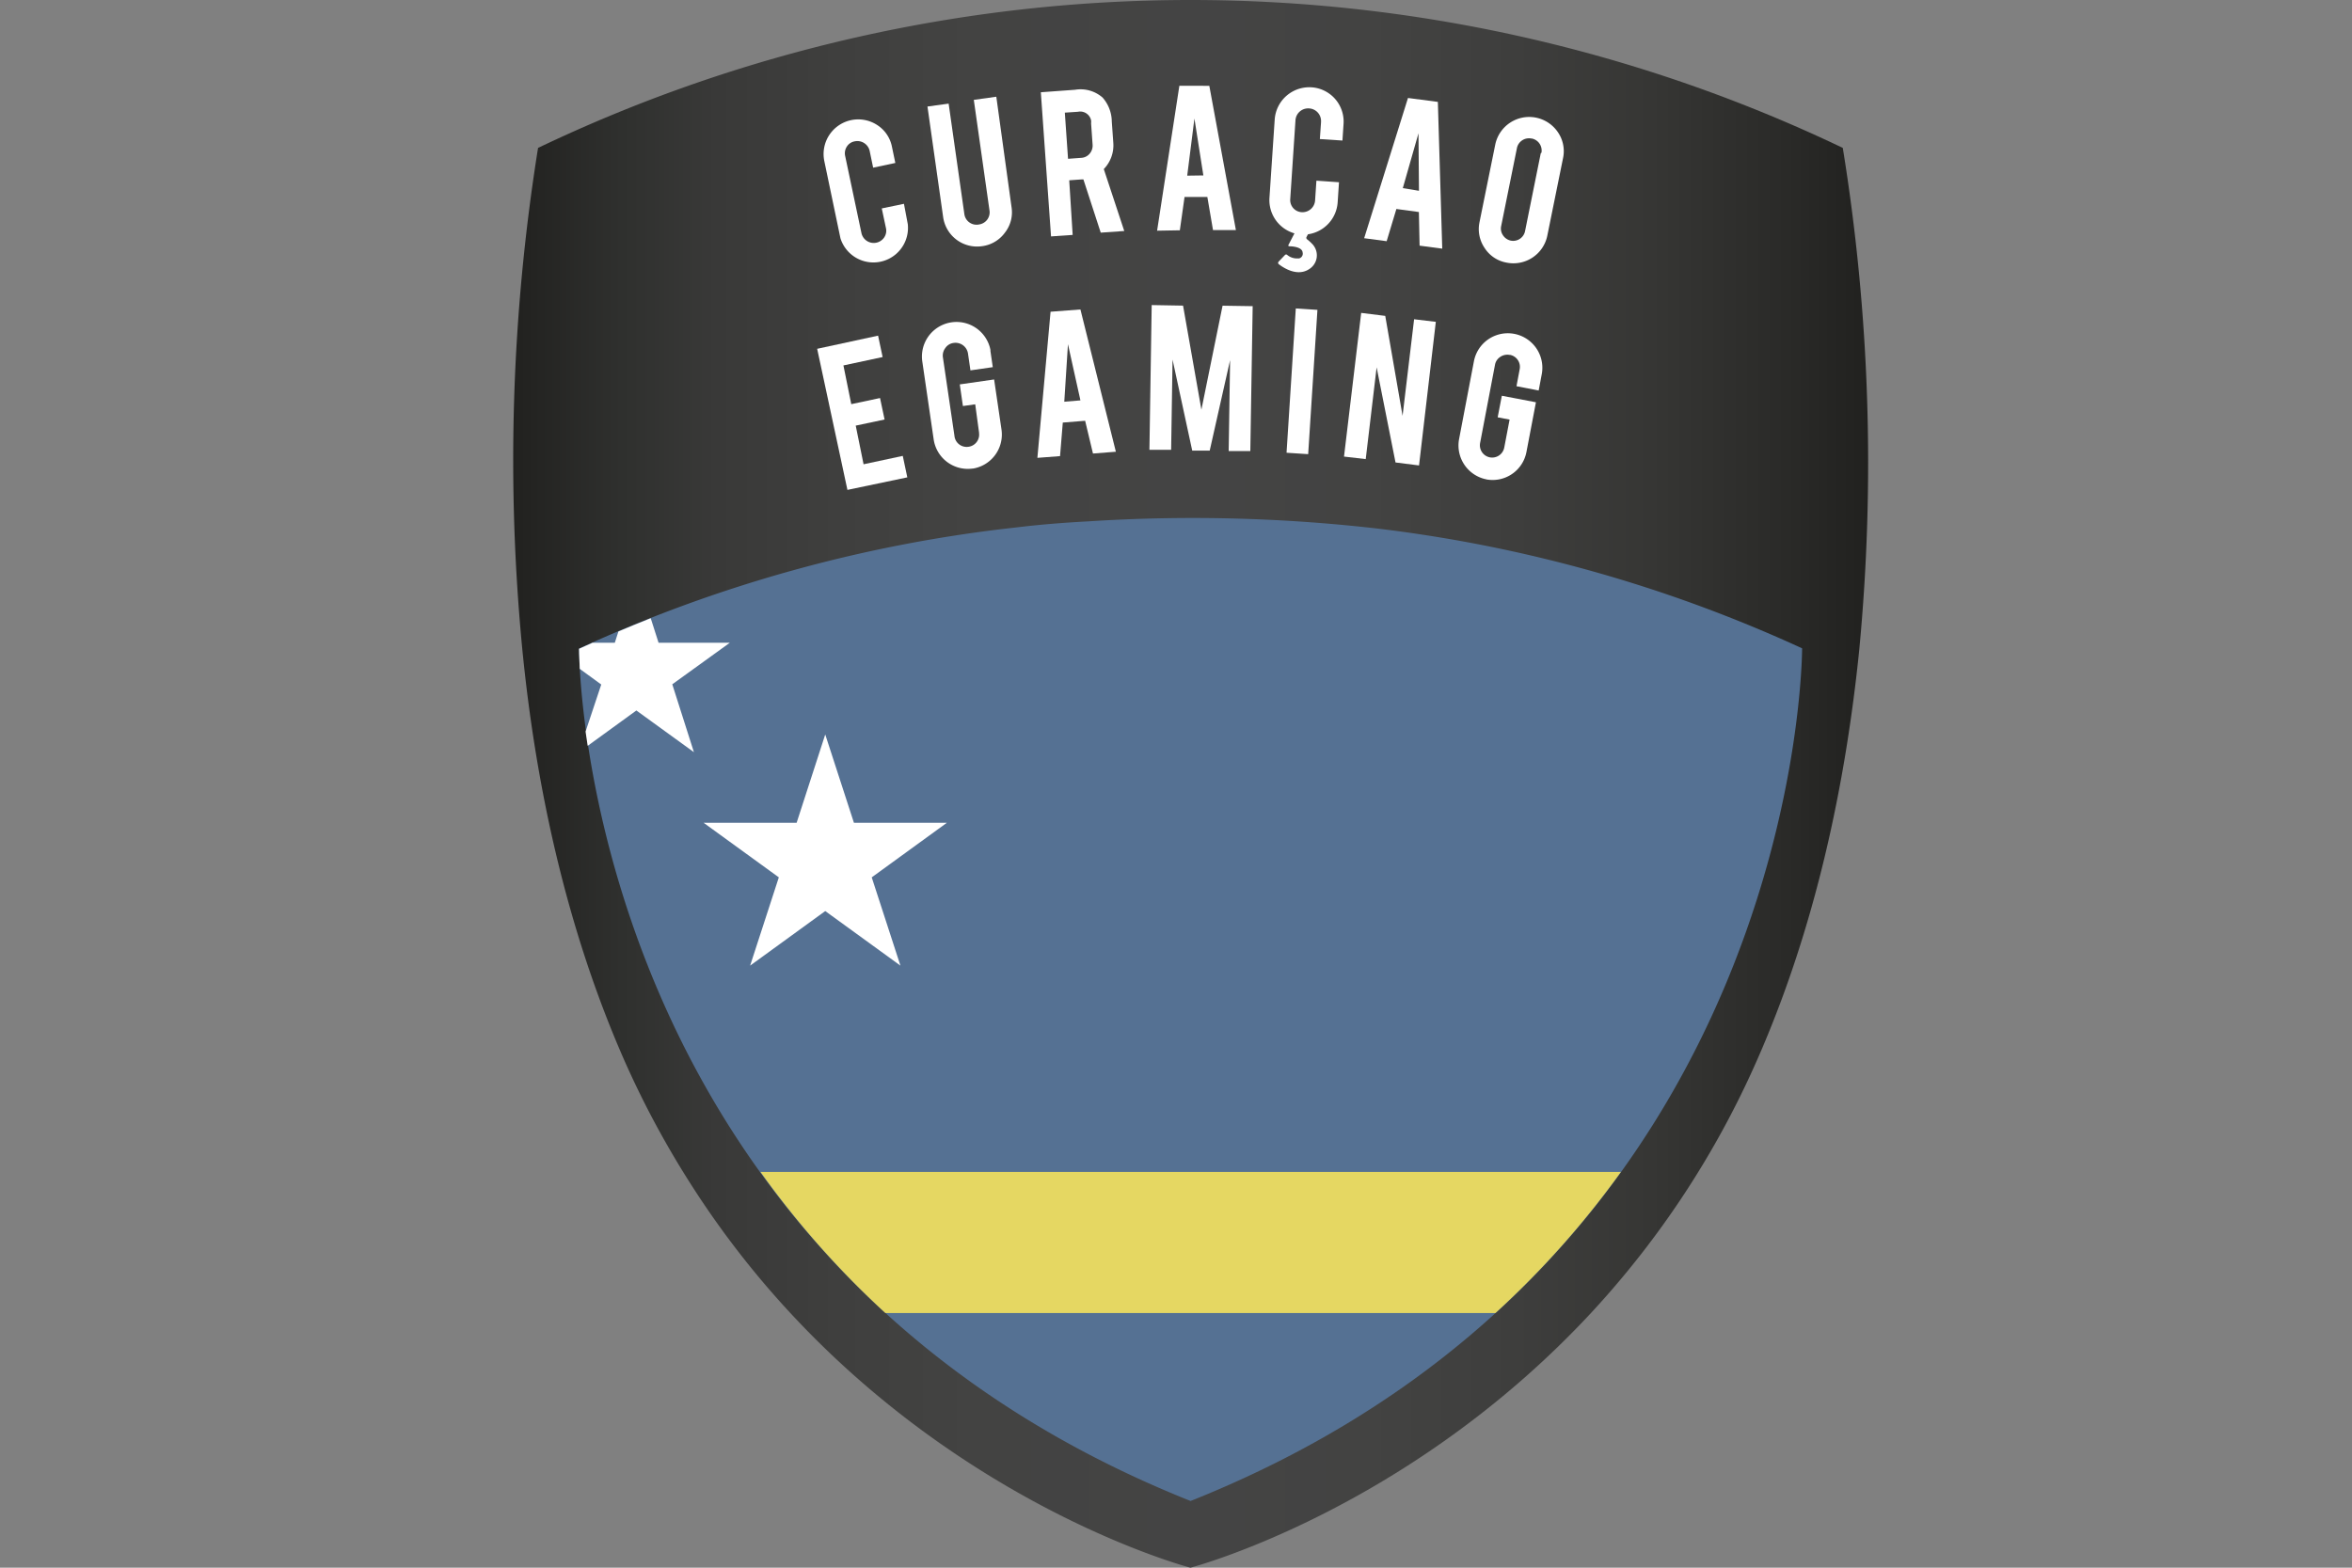
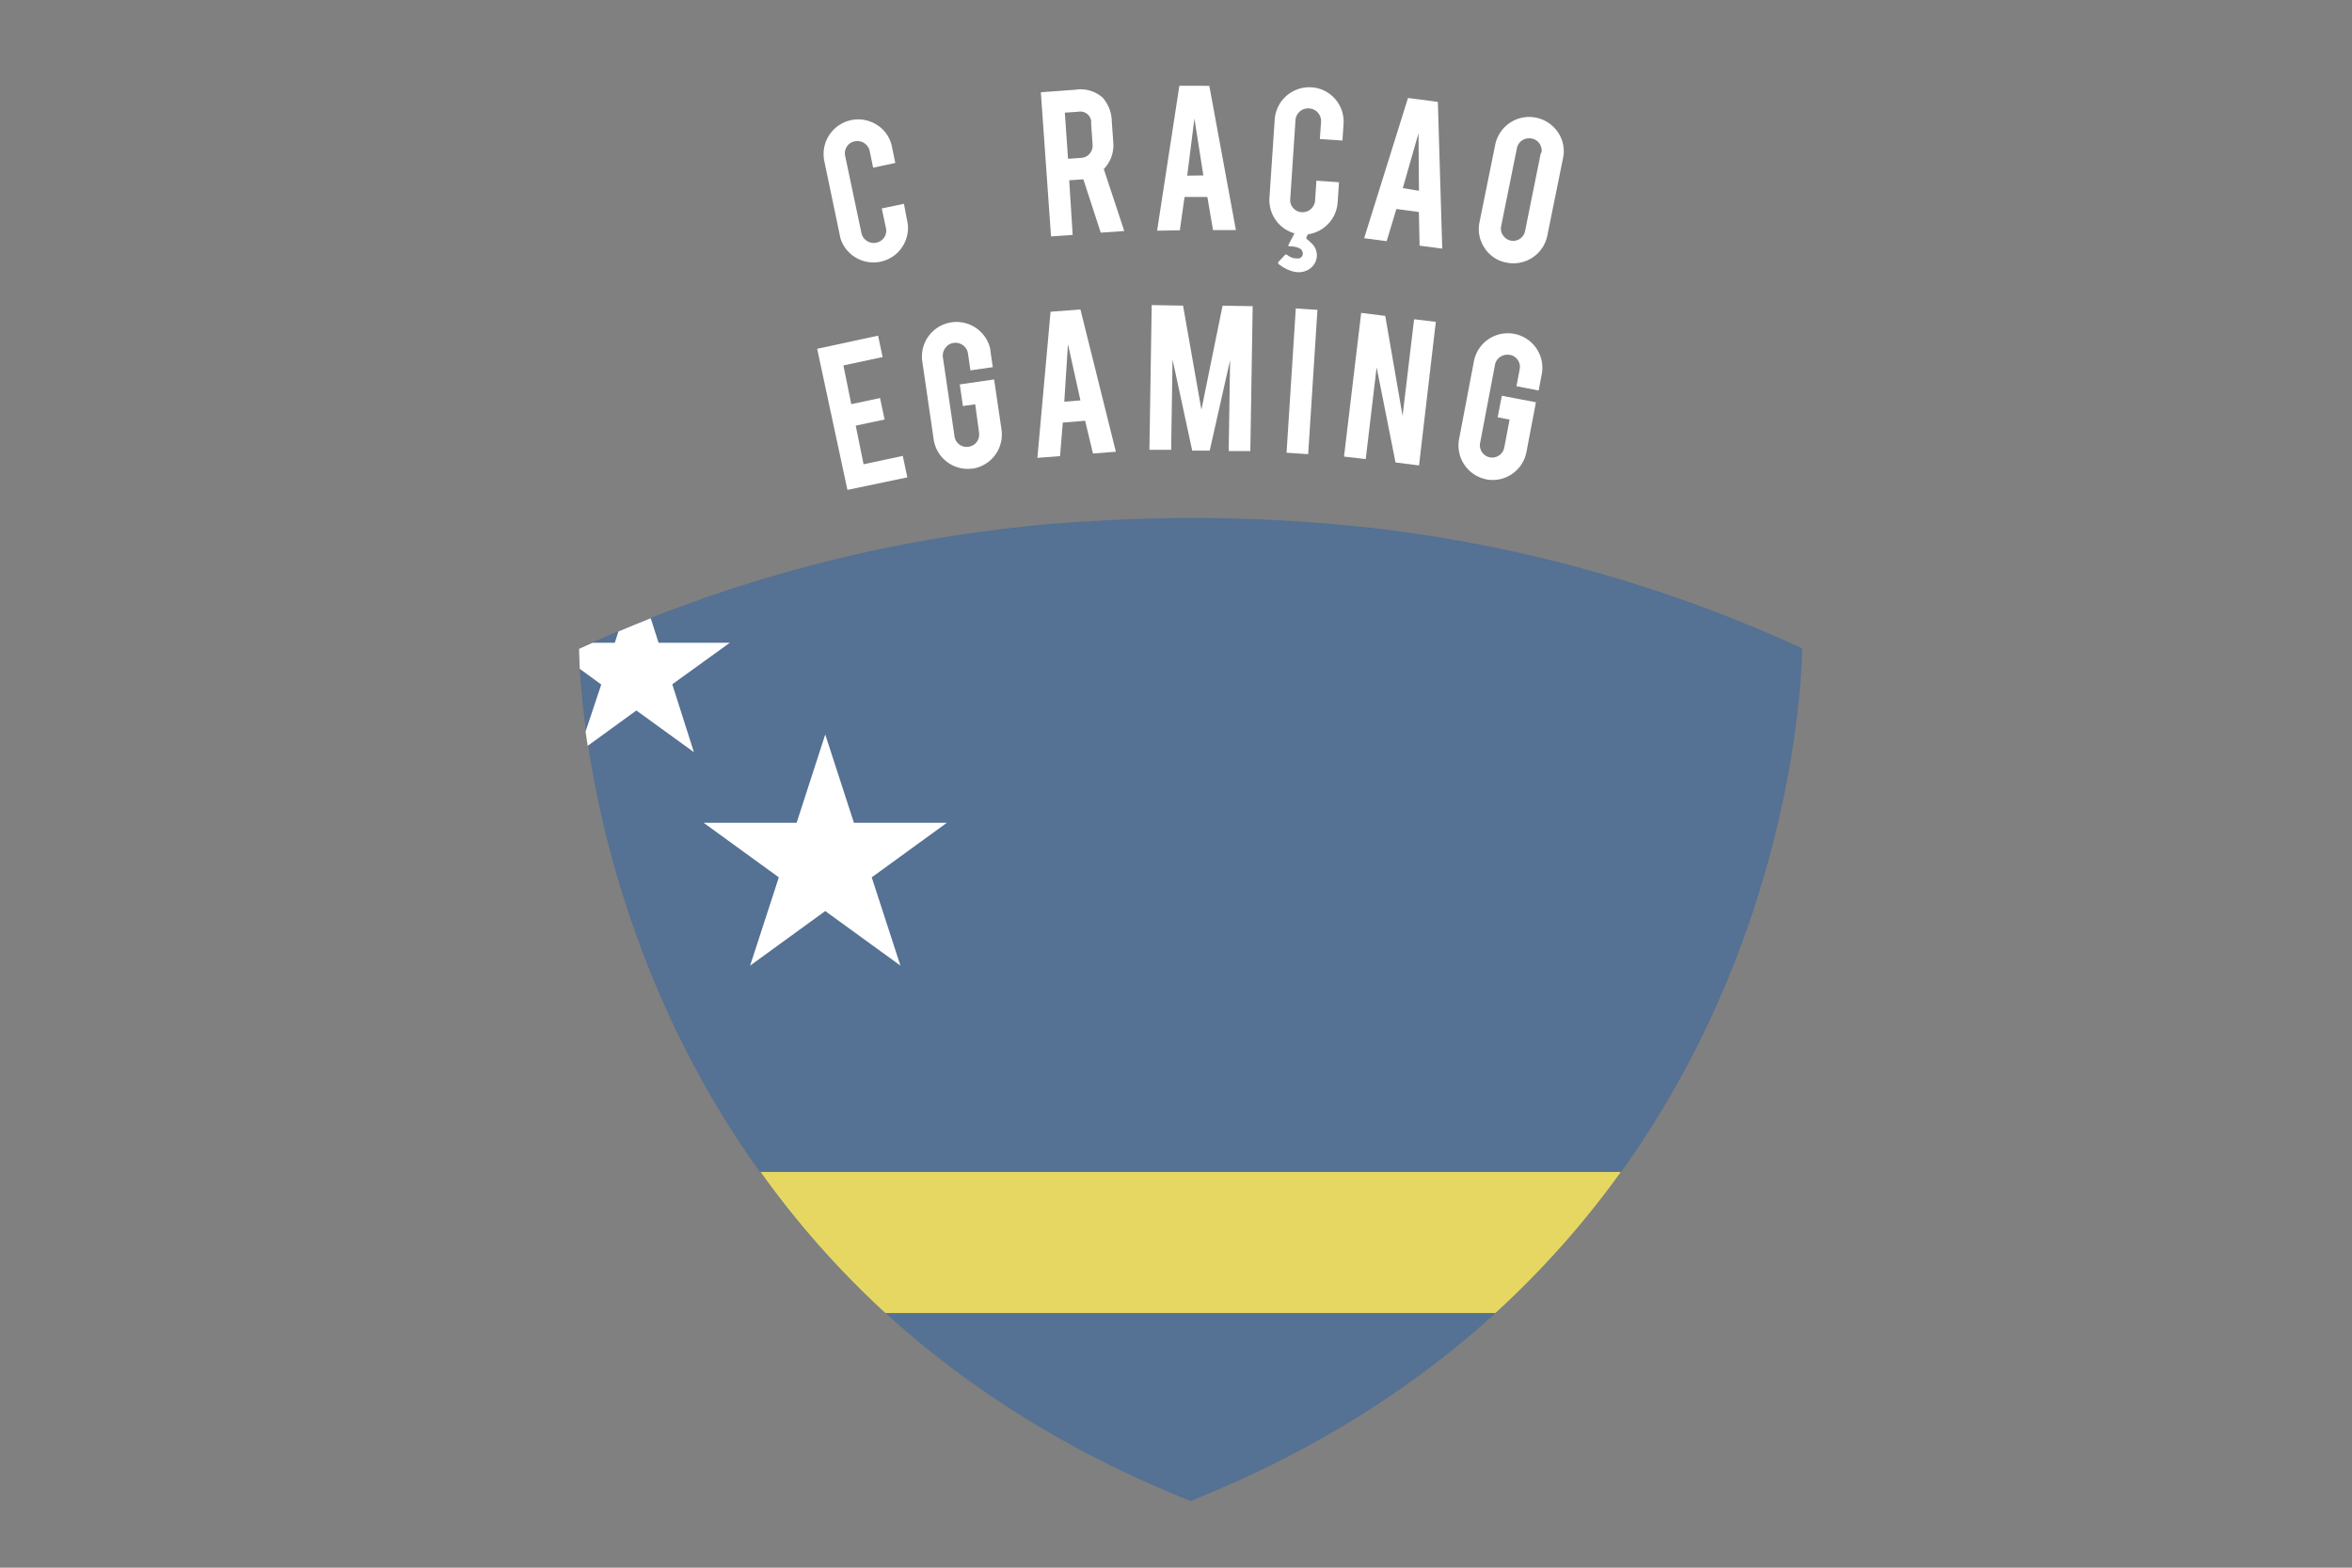
<svg xmlns="http://www.w3.org/2000/svg" id="Layer_1" data-name="Layer 1" viewBox="0 0 300 200">
  <rect x="0" y="0" width="300" height="200" fill="#808080" stroke="none" />
  <defs>
    <style>.cls-1{fill:url(#linear-gradient);}.cls-2{fill:#557193;}.cls-3{fill:#fff;}.cls-4{fill:#e5d762;}.cls-5{fill:none;}</style>
    <linearGradient id="linear-gradient" x1="65.43" y1="100" x2="238.26" y2="100" gradientUnits="userSpaceOnUse">
      <stop offset="0" stop-color="#21211f" />
      <stop offset="0.01" stop-color="#232321" />
      <stop offset="0.08" stop-color="#2f302e" />
      <stop offset="0.15" stop-color="#393938" />
      <stop offset="0.24" stop-color="#3f3f3e" />
      <stop offset="0.34" stop-color="#434342" />
      <stop offset="0.51" stop-color="#444" />
      <stop offset="0.63" stop-color="#434342" />
      <stop offset="0.74" stop-color="#3e3e3d" />
      <stop offset="0.84" stop-color="#363634" />
      <stop offset="0.94" stop-color="#2a2a28" />
      <stop offset="1" stop-color="#21211f" />
    </linearGradient>
  </defs>
-   <path class="cls-1" d="M235.05,18.87a192.9,192.9,0,0,0-166.42,0,251.69,251.69,0,0,0-2,64.06h0c1.67,16.91,5.48,35.19,12.94,52.2a117.44,117.44,0,0,0,8.24,15.46,115,115,0,0,0,13,16.92C124.27,192.83,151.84,200,151.84,200s27.56-7.17,51.09-32.49a116.35,116.35,0,0,0,21.22-32.35c7.48-17,11.27-35.25,13-52.27h0A251.36,251.36,0,0,0,235.05,18.87Z" />
  <path class="cls-2" d="M175.15,67.37a206.43,206.43,0,0,0-36.29-.86c-2.79.15-5.89.37-9.25.78l-1.07.12h0A180.78,180.78,0,0,0,73.86,82.74s-.22,77.56,78,108.75h0c78.2-31.19,78-108.78,78-108.78a180.94,180.94,0,0,0-54.69-15.34Z" />
  <polygon class="cls-3" points="105.26 93.7 108.92 104.97 120.77 104.97 111.19 111.93 114.85 123.19 105.26 116.23 95.68 123.19 99.34 111.93 89.75 104.97 101.61 104.97 105.26 93.7" />
  <path class="cls-3" d="M78.42,82H75.58l-1.72.77s0,.91.09,2.56l2.74,2-2,6c.09.59.17,1.19.27,1.82l6.21-4.51,7.34,5.32L85.75,87.3,93.09,82H84l-1-3.13c-1.38.55-2.75,1.11-4.12,1.69Z" />
  <path class="cls-4" d="M112.93,167.51h77.82a116.07,116.07,0,0,0,16-18H97A115.49,115.49,0,0,0,112.93,167.51Z" />
  <path class="cls-5" d="M175.15,67.37a206.43,206.43,0,0,0-36.29-.86c-2.79.15-5.89.37-9.25.78l-1.07.12h0A180.78,180.78,0,0,0,73.86,82.74s-.1,34.6,23.11,66.86a115.49,115.49,0,0,0,16,18,126.38,126.38,0,0,0,38.9,24h0a126.65,126.65,0,0,0,38.91-24,115.1,115.1,0,0,0,16-18c23.19-32.27,23.1-66.86,23.1-66.86A180.84,180.84,0,0,0,175.12,67.4Z" />
  <path class="cls-3" d="M108.09,62.5l-3.86-18L112,42.82l.58,2.73-5,1.07,1,4.94,3.67-.78.58,2.74-3.68.78,1,4.93,5-1.07.58,2.74Z" />
  <path class="cls-3" d="M124.09,59.77a4.4,4.4,0,0,1-5-3.72l-1.46-10a4.41,4.41,0,0,1,8.7-1.42s0,.1,0,.15h0l.3,2.06-2.85.41-.31-2.14a1.61,1.61,0,0,0-1.83-1.36,1.5,1.5,0,0,0-1.07.66,1.58,1.58,0,0,0-.3,1.19l1.47,10A1.56,1.56,0,0,0,123.51,57h0a1.56,1.56,0,0,0,1.37-1.74s0,0,0-.07l-.49-3.61-1.57.22-.4-2.76,4.38-.63.94,6.38a4.4,4.4,0,0,1-3.71,5h0Z" />
  <path class="cls-3" d="M135.56,53.91l-.35,4.28-2.89.22L134,39.77l3.81-.29,4.52,18.15-2.92.23-1-4.18Zm.66-10-.47,7.34,2.06-.17Z" />
  <path class="cls-3" d="M149.38,57.38l-2.77,0,.29-18.46,4,.07,2.34,13.28L155.94,39l3.84.06-.3,18.48h-2.76l.18-11.6-2.6,11.55h-2.23l-2.51-11.62Z" />
  <path class="cls-3" d="M166.86,57.94l-2.76-.18,1.18-18.41,2.76.18Z" />
  <path class="cls-3" d="M176.69,40.3l2.21,12.75,1.47-12.32,2.77.33L181,59.38,178,59l-2.41-12.14-1.39,11.71-2.77-.32,2.19-18.33Z" />
  <path class="cls-3" d="M189.62,61.16A4.41,4.41,0,0,1,186.11,56h0L188,46.09a4.4,4.4,0,1,1,8.65,1.66h0l-.39,2.07-2.83-.55.4-2.13a1.56,1.56,0,0,0-1.19-1.86h-.07a1.61,1.61,0,0,0-1.21.25,1.52,1.52,0,0,0-.67,1l-1.89,9.93A1.57,1.57,0,0,0,190,58.34h0a1.57,1.57,0,0,0,1.87-1.25l.68-3.56-1.52-.29.53-2.75,4.35.83-1.21,6.34a4.39,4.39,0,0,1-5.12,3.5h0Z" />
-   <polygon class="cls-5" points="178.93 24.03 180.97 24.3 180.91 16.96 178.93 24.03" />
  <polygon class="cls-5" points="151.48 22.38 153.54 22.34 152.4 15.09 151.48 22.38" />
-   <path class="cls-5" d="M137.45,14.25l-1.67.12.41,5.89,1.67-.12a1.61,1.61,0,0,0,1.1-.55,1.55,1.55,0,0,0,.38-1.17l-.19-2.69a1.42,1.42,0,0,0-1.31-1.51A1.29,1.29,0,0,0,137.45,14.25Z" />
  <path class="cls-5" d="M195.29,17.67a1.57,1.57,0,0,0-1.21.23,1.47,1.47,0,0,0-.68,1l-2,9.89a1.54,1.54,0,0,0,.23,1.2,1.61,1.61,0,0,0,2.89-.5v-.05h0l2-9.92a1.55,1.55,0,0,0-1.19-1.86h-.05Z" />
  <path class="cls-3" d="M115.3,26l-2.83.59.53,2.49a1.52,1.52,0,0,1-.22,1.21,1.61,1.61,0,0,1-2.89-.5v0h0l-2.09-9.9a1.56,1.56,0,0,1,.23-1.21,1.49,1.49,0,0,1,1-.65,1.61,1.61,0,0,1,1.9,1.24h0l.44,2.12,2.83-.6-.43-2.06a4.26,4.26,0,0,0-1.9-2.79,4.42,4.42,0,0,0-6.73,4.6l2.06,9.86a4.41,4.41,0,0,0,8.59-1.8Z" />
-   <path class="cls-3" d="M127.08,12.34l-2.87.4,2,14.1a1.56,1.56,0,0,1-1.3,1.79h0A1.57,1.57,0,0,1,123,27.28l-2-14.06-2.7.37,2,14.11a4.37,4.37,0,0,0,4.94,3.71h0a4.28,4.28,0,0,0,2.93-1.72,4.2,4.2,0,0,0,.85-3.28Z" />
  <path class="cls-3" d="M142,18.18l-.19-2.68a4.7,4.7,0,0,0-1.17-3.05,4.26,4.26,0,0,0-3.5-1l-4.38.32,1.3,18.39,2.76-.19L136.38,23l1.56-.11h.25l2.21,6.79,3-.21-2.61-7.9A4.35,4.35,0,0,0,142,18.18ZM139,19.59a1.51,1.51,0,0,1-1.1.55l-1.67.12-.41-5.89,1.67-.11a1.42,1.42,0,0,1,1.68,1.09,1.7,1.7,0,0,1,0,.39l.19,2.69A1.59,1.59,0,0,1,139,19.59Z" />
  <path class="cls-3" d="M150.43,10.94l-2.84,18.49,2.9-.05.6-4.25,2.91,0,.72,4.22,2.92,0-3.39-18.4Zm1,11.47.92-7.29,1.14,7.26Z" />
  <path class="cls-3" d="M167.28,11.14a4.42,4.42,0,0,0-4.69,4.1h0l-.67,10a4.41,4.41,0,0,0,3.19,4.53l-.77,1.48a.13.13,0,0,0,.06.17h.06c.47,0,1.63.12,1.69.78a.63.63,0,0,1-.45.77h-.2a1.93,1.93,0,0,1-1.32-.45.2.2,0,0,0-.27,0l-.83.87a.22.22,0,0,0,0,.29h0c.57.45,2.43,1.72,4,.59a2.07,2.07,0,0,0,.5-2.9,1.24,1.24,0,0,0-.18-.22,5.76,5.76,0,0,0-.68-.62.24.24,0,0,1-.07-.3l.18-.34a4.42,4.42,0,0,0,3.79-4.07l.17-2.57-2.88-.2-.17,2.54a1.61,1.61,0,0,1-1.71,1.48,1.55,1.55,0,0,1-1.46-1.66v0l.67-10.08a1.62,1.62,0,0,1,1.71-1.5,1.61,1.61,0,0,1,1.55,1.67v.07l-.15,2.17,2.88.19.14-2.11a4.38,4.38,0,0,0-4.06-4.68h-.06Z" />
  <path class="cls-3" d="M179.59,12.5,174,30.39l2.87.38,1.24-4.11,2.87.39.09,4.29,2.89.38L183.4,13ZM178.93,24l2-7,.06,7.34Z" />
  <path class="cls-3" d="M198.72,16.88a4.42,4.42,0,0,0-8,1.57l-2,9.86a4.28,4.28,0,0,0,.64,3.32,4.19,4.19,0,0,0,2.79,1.87,4.41,4.41,0,0,0,5.21-3.43h0l2-9.86A4.27,4.27,0,0,0,198.72,16.88Zm-2.19,2.65-2,9.92a1.55,1.55,0,0,1-1.82,1.25h0a1.58,1.58,0,0,1-1-.68,1.51,1.51,0,0,1-.23-1.2l2-9.9a1.57,1.57,0,0,1,1.83-1.25l.06,0a1.56,1.56,0,0,1,1.24,1.83Z" />
</svg>